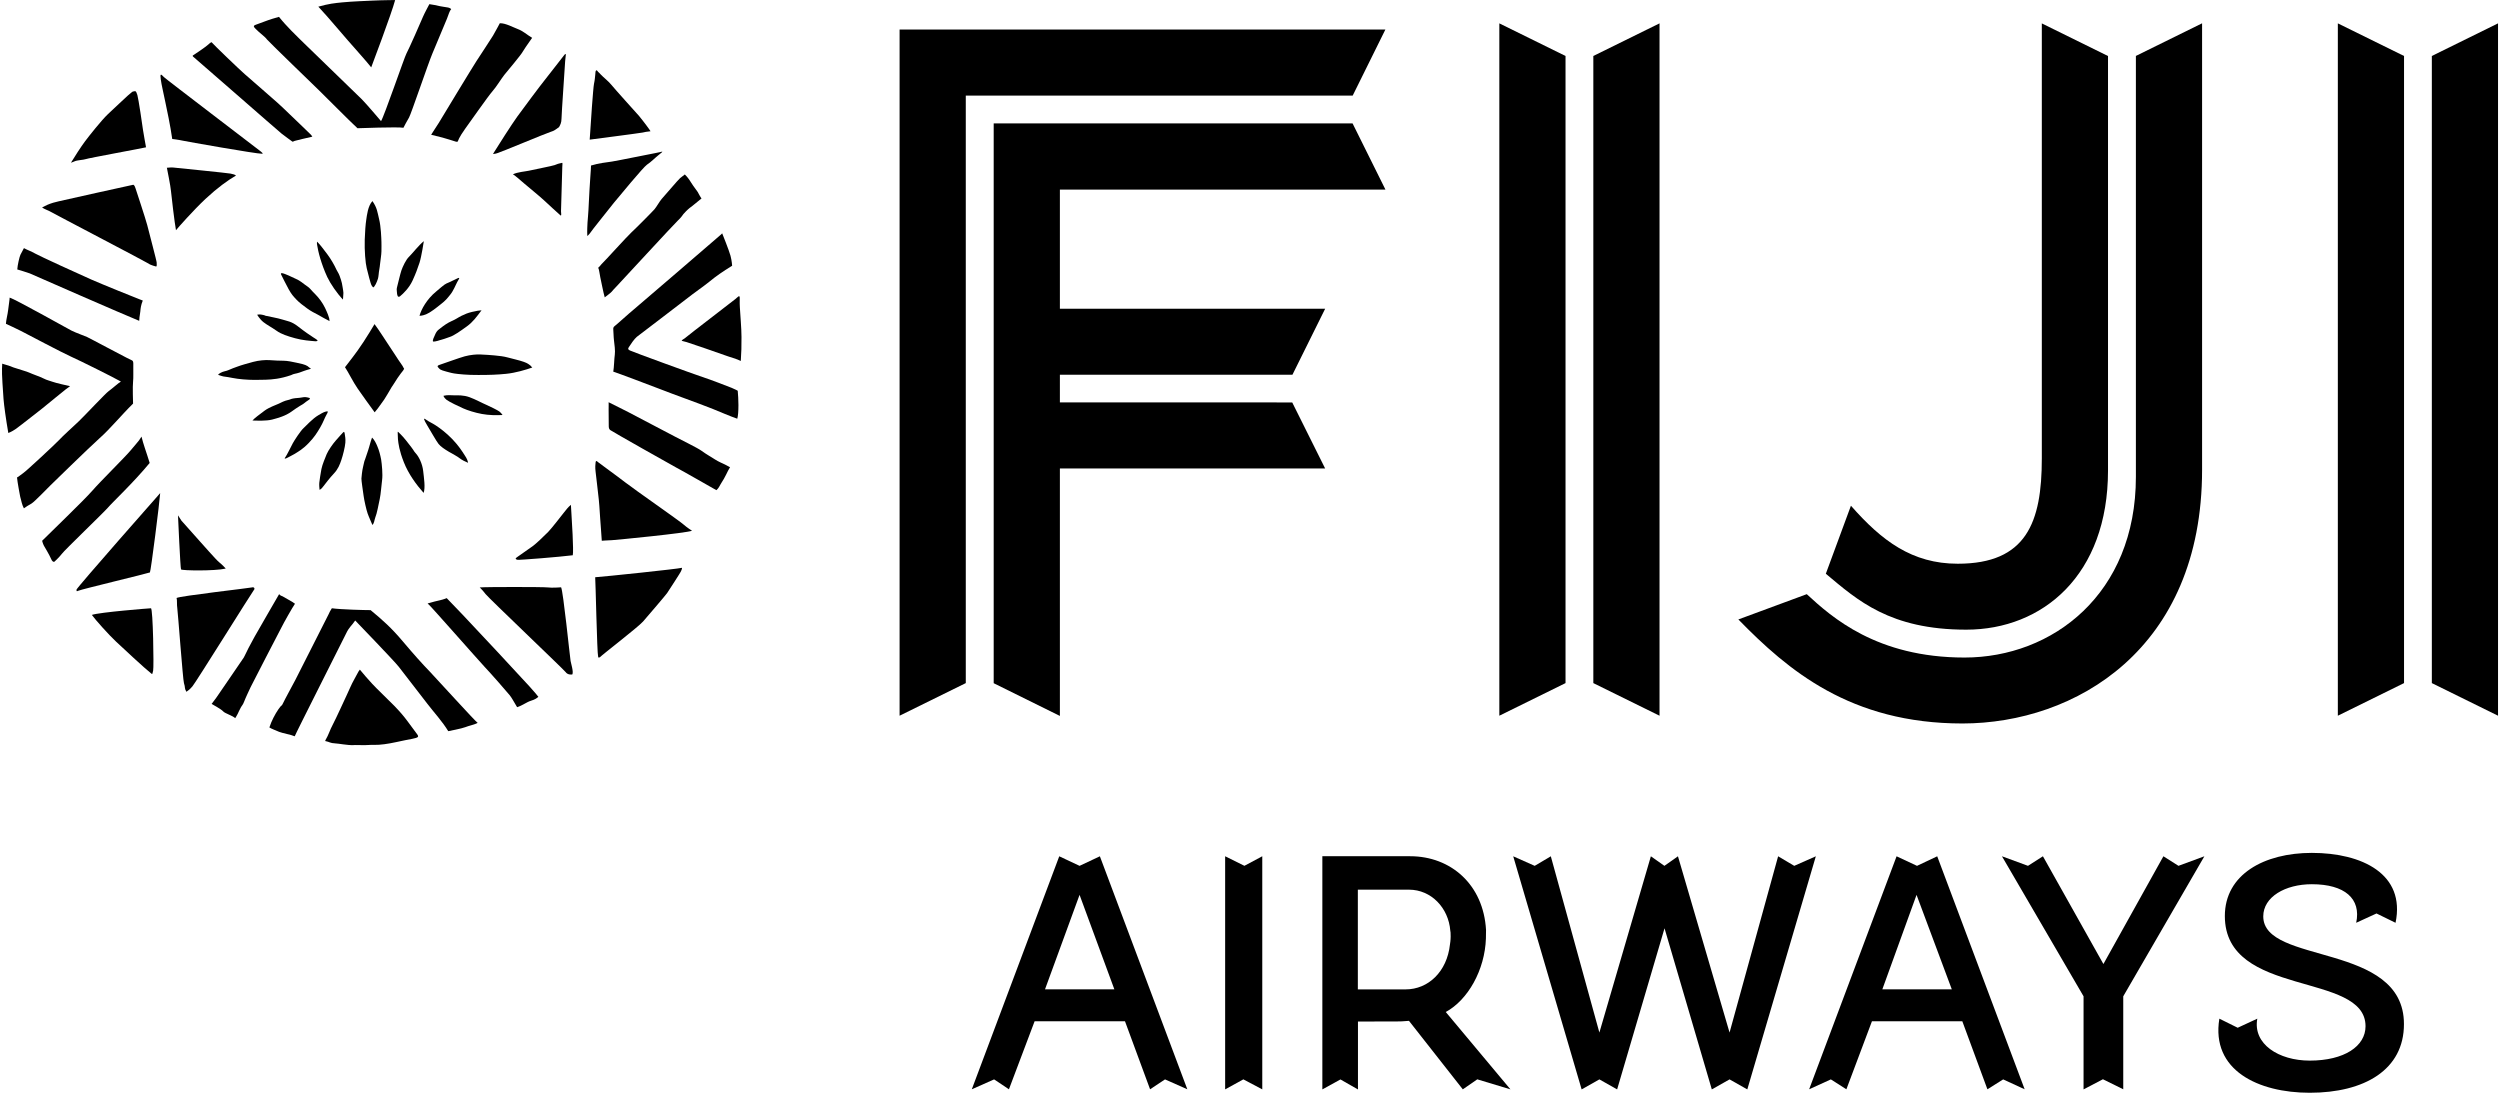
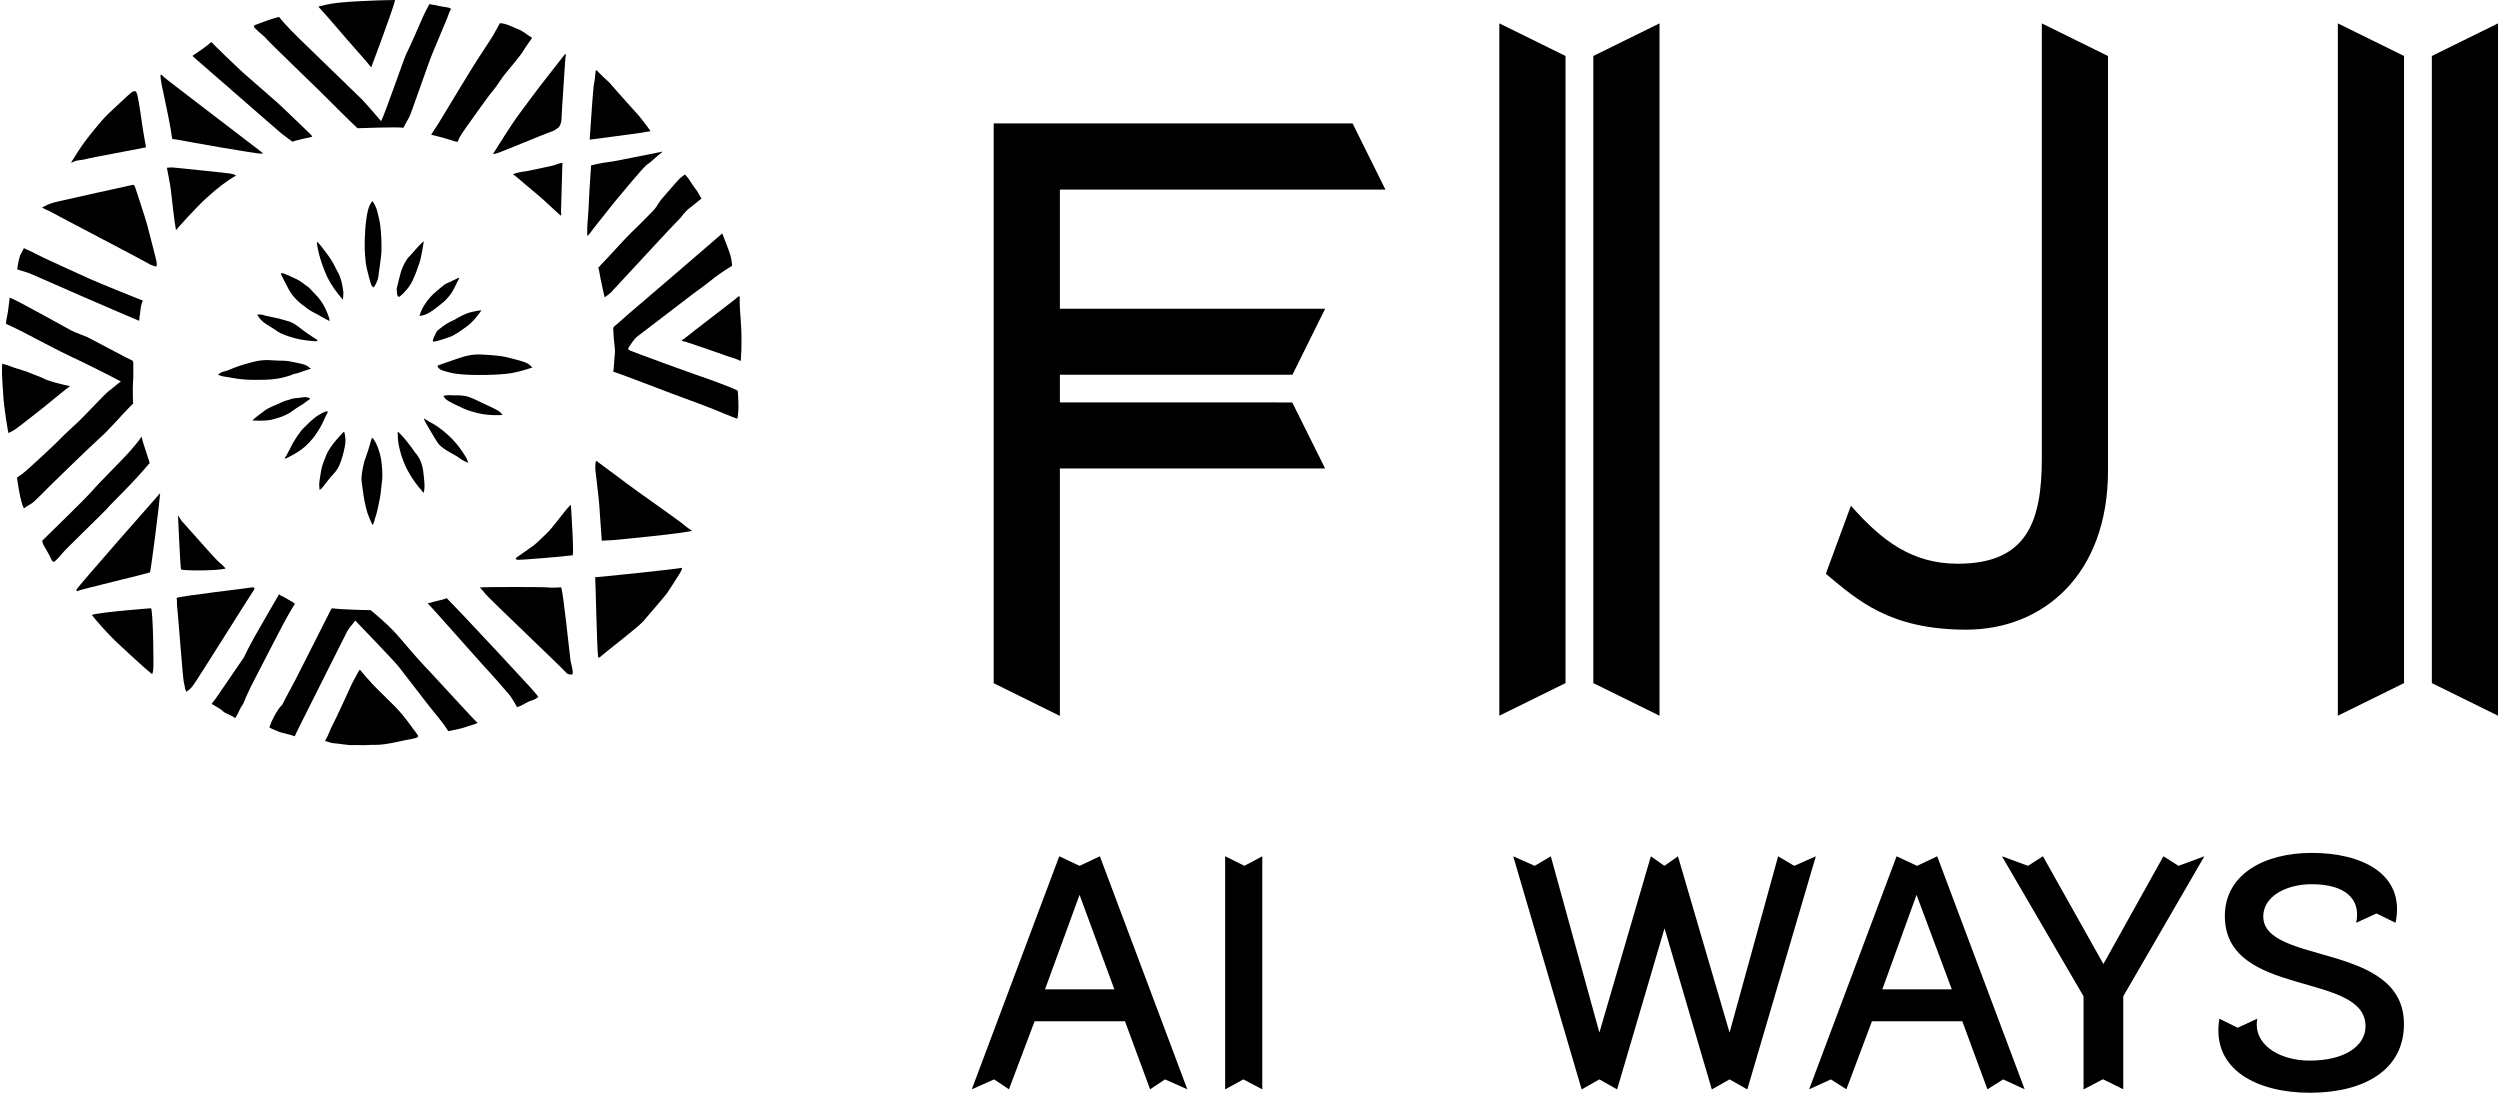
<svg xmlns="http://www.w3.org/2000/svg" xmlns:ns1="http://www.inkscape.org/namespaces/inkscape" xmlns:ns2="http://sodipodi.sourceforge.net/DTD/sodipodi-0.dtd" version="1.1" id="svg2" ns1:version="0.48.2 r9819" ns2:docname="AA.svg" x="0px" y="0px" viewBox="0 0 1000 437.7" style="enable-background:new 0 0 1000 437.7;" xml:space="preserve">
  <style type="text/css">
	.st0{fill-rule:evenodd;clip-rule:evenodd;}
</style>
  <ns2:namedview bordercolor="#666666" borderopacity="1.0" fit-margin-bottom="0.5" fit-margin-left="0.5" fit-margin-right="0.5" fit-margin-top="0.5" id="base" ns1:current-layer="g65983" ns1:cx="370.11466" ns1:cy="-240.0873" ns1:document-units="px" ns1:pageopacity="0.0" ns1:pageshadow="2" ns1:window-height="1026" ns1:window-maximized="0" ns1:window-width="1085" ns1:window-x="835" ns1:window-y="-13" ns1:zoom="0.35" pagecolor="#ffffff" showgrid="false">
	</ns2:namedview>
  <g id="g66233">
    <g id="g66239" transform="matrix(0.467,0,0,-0.466,486.295,582.701)">
      <g id="g66241" transform="translate(-384.939,-128.19)">
        <path id="path66243" ns1:connector-curvature="0" class="st0" d="M-525.2,803c-0.7-2.8-0.5-3.2-1.4-2.7     c-6.3,5-24.3,21.9-30.4,27.6c-6.2,5.8-17.8,18.8-20.7,22.9c6.5,2.3,49.5,5.7,50.6,5.7C-525.3,856.5-524.5,805.8-525.2,803" />
      </g>
    </g>
    <g id="g66245" transform="matrix(0.467,0,0,-0.466,486.295,582.701)">
      <g id="g66247" transform="translate(-372.064,-146.316)">
        <path id="path66249" ns1:connector-curvature="0" class="st0" d="M-475.9,908.7c-9.4-2.2-37.7-1.8-38.3-0.7     c-0.6,1.1-2.6,46.4-2.6,46.4c1.1-1.4,2.3-3.8,2.9-4.5c0.7-0.7,14-15.8,16-18c2-2.1,13.7-15.7,16.4-17.8     C-478.8,912-475.9,908.7-475.9,908.7" />
      </g>
    </g>
    <g id="g66251" transform="matrix(0.467,0,0,-0.466,486.295,582.701)">
      <g id="g66253" transform="translate(-342.616,-178.58)">
-         <path id="path66255" ns1:connector-curvature="0" class="st0" d="M-363.2,1096.8c-2.9-5.1-4.5-7.6-5.6-9.4     c-1-1.9-3.1-4.3-4.3-6.2c-1.2-1.9-2.6-3.5-4.7-6.1c-4.2,5.8-10.6,14.6-14.5,20.3c-3.9,5.6-8.4,14.8-10.9,18.4     c5.6,7.3,8.8,11.4,10.8,14.3c2.7,3.8,7.2,10.5,10.1,15.4c2.9,4.9,4.4,7.3,4.4,7.3c3.9-5.2,9-13.4,12.5-18.6     c3.6-5.2,7.9-12.3,9.8-14.8c0.6-0.8,1.2-1.7,1.7-2.5c0.4-0.7,0.6-1.3,1.1-2c0.3-0.3,0.3-0.3,0.1-0.7c-0.6-1.4-1.9-2.6-2.8-3.9     c-0.9-1.2-1.8-2.5-2.7-3.8c-1.4-2.1-2.7-4.3-4.1-6.4C-362.5,1097.7-362.9,1097.3-363.2,1096.8" />
-       </g>
+         </g>
    </g>
    <g id="g66257" transform="matrix(0.467,0,0,-0.466,486.295,582.701)">
      <g id="g66259" transform="translate(-373.558,-123.6)">
        <path id="path66261" ns1:connector-curvature="0" class="st0" d="M-481.7,776.3c1.1,1.7,22.1,32.2,22.8,33.4     c0.7,1.1,2.7,5.6,4,8.1c1.2,2.4,4,7.4,5.1,9.5c1.1,2.1,21.1,36.7,21.1,36.7c2.4-2.2,1.4-0.9,3.1-1.9c1.7-1,7.3-4.2,8.5-4.9     c1.1-0.7,2-1.4,2-1.4c-2.1-3-9.7-16.5-11.5-20.2c-1.9-3.6-25.4-49-26.5-51.4c-1.1-2.4-4.4-9.3-5.5-12.3c-1.1-3-2.1-3.6-2.9-5.2     c-1.2-2.1-1.9-3.9-2.7-5.5c-1.1-2.2-2.1-3.6-2.1-3.6c-2.3,2.2-8.7,4-10.3,5.8c-1.6,1.9-9.9,6.4-9.9,6.4     C-484.2,773.1-483.3,773.8-481.7,776.3" />
      </g>
    </g>
    <g id="g66263" transform="matrix(0.467,0,0,-0.466,486.295,582.701)">
      <g id="g66265" transform="translate(-379.464,-125.976)">
        <path id="path66267" ns1:connector-curvature="0" class="st0" d="M-504.3,790.1c-0.9,2.7-5.2,61.2-5.7,64.3     c-0.5,3,0,6.9-0.6,8.7c2.3,1.7,63.2,8.6,64.7,9.1c1.5,0.5,2.8-0.9,1.4-2.4c-1.3-1.5-50.1-79.9-52.5-82.5     c-2.3-2.7-3.8-3.8-5.2-4.7C-504.2,786.1-502.9,785.9-504.3,790.1" />
      </g>
    </g>
    <g id="g66269" transform="matrix(0.467,0,0,-0.466,486.295,582.701)">
      <g id="g66271" transform="translate(-385.51,-145.636)">
        <path id="path66273" ns1:connector-curvature="0" class="st0" d="M-527.4,904.7c-1.3-0.7-58.5-14.4-61.3-15.7     c-2.7-1.3-0.9,1.1-1.7,0.8c1,2.6,71.8,83,71.8,83C-519,965.9-526.6,905.5-527.4,904.7" />
      </g>
    </g>
    <g id="g66275" transform="matrix(0.467,0,0,-0.466,486.295,582.701)">
      <g id="g66277" transform="translate(-402.423,-147.552)">
        <path id="path66279" ns1:connector-curvature="0" class="st0" d="M-592.2,915.9c-1.3-0.8-2.4,1.3-2.4,1.3     c-2.7,6-5.7,10.5-6.7,12.4c-1,1.9-1.5,4.2-1.5,4.2c5.6,5.7,35.5,34.4,42.9,42.9c7.3,8.4,28.7,29.5,33,34.8     c4.3,5.3,6.5,7.5,7.1,8.5c0.6,1,2.1,3.2,2.1,3.2c0.9-3.8,1.7-6,2.8-9.6c1.2-3.9,3.5-10.3,4.2-13c-13.7-16.7-32.2-34.1-35.8-38.4     c-3.6-4.2-37.5-36.8-39.4-39.6C-587.9,919.9-592.2,915.9-592.2,915.9" />
      </g>
    </g>
    <g id="g66281" transform="matrix(0.467,0,0,-0.466,486.295,582.701)">
      <g id="g66283" transform="translate(-407.847,-157.016)">
        <path id="path66285" ns1:connector-curvature="0" class="st0" d="M-613,971.1c-1.7,3.1-2.2,6.6-2.7,8.2     c-0.6,1.6-1.2,6.3-1.8,9c-0.6,2.7-1.2,7.9-1.4,9.3c1.3,0.5,3.5,2.6,5.5,3.9c2.1,1.3,26.5,24,30.2,27.9     c3.6,3.9,11.9,11.4,17.4,16.6c5.5,5.3,22.5,23.6,25.5,25.8c3,2.1,8.8,7.4,10.4,8.1c-5.2,3.1-35.5,18.2-42.9,21.5     c-7.4,3.3-38.5,19.8-42.6,21.9c-4.1,2.1-12.1,5.8-13,6.2c0.2,3.6,1.5,8.1,1.9,11.8c0.4,3.7,1.3,9.1,1.3,10.7     c4.8-1.4,48.5-26,52.7-28.2c4.1-2.1,11.2-4.5,13.5-5.6c2.3-1,31.5-16.7,34.1-17.9c2.6-1.2,4.7-2.3,4.7-2.3c0.8-0.8,1-1,0.9-5.1     c-0.1-4.1,0.2-9.5-0.2-13.1c-0.5-3.5,0-18.8,0-18.8c-9.4-9.2-20.1-22.2-28.9-29.9c-8.7-7.8-41.8-40.2-41.8-40.2     c-2.2-2.1-13.7-14.2-16.3-15.7C-609.2,973.7-611.4,972.3-613,971.1" />
      </g>
    </g>
    <g id="g66287" transform="matrix(0.467,0,0,-0.466,486.295,582.701)">
      <g id="g66289" transform="translate(-406.894,-181.145)">
        <path id="path66291" ns1:connector-curvature="0" class="st0" d="M-609.3,1111.7c2.7-1.3,9.1-3.4,12.2-5     c3.1-1.6,5.3-1.9,7.6-2.8c2.2-0.9,13.9-3.6,15.1-3.8c0,0-1.2-0.9-3.8-2.8c-2.7-2-14.1-11.6-20-16.3c-6-4.7-19.9-15.7-23.1-17.9     s-6-3.2-6-3.2c-2.1,12.1-3.7,24-4.1,29.2c-0.4,5.1-1.6,22.7-1.3,26.2c0.3,3.6,0.1,4.1,0.1,4.1c5.1-1.4,6.4-1.9,9.9-3.3     C-618.1,1114.5-611.3,1112.7-609.3,1111.7" />
      </g>
    </g>
    <g id="g66293" transform="matrix(0.467,0,0,-0.466,486.295,582.701)">
      <g id="g66295" transform="translate(-387.42,-190.347)">
        <path id="path66297" ns1:connector-curvature="0" class="st0" d="M-534.7,1165.4c-11,4.4-93,40.3-93.7,40.7     c-0.7,0.4-10.7,3.4-10.7,3.4c0.2,3.7,1.9,11,2.7,12.6s3,5.7,3,5.7c2.8-1.6,6.3-2.7,9.7-4.7c3.4-2,39.2-18.4,48.1-22.3     c8.8-3.9,39.4-16.3,40.9-16.8c1.7-0.6,3.1-1.2,3.1-1.2c-1.6-3.9-1.9-6.8-2.1-9.3c-0.2-2.4-0.9-5.3-0.8-6.2     C-534.5,1166.3-534.7,1165.4-534.7,1165.4" />
      </g>
    </g>
    <g id="g66299" transform="matrix(0.467,0,0,-0.466,486.295,582.701)">
      <g id="g66301" transform="translate(-384.382,-199.983)">
        <path id="path66303" ns1:connector-curvature="0" class="st0" d="M-523.1,1221.6c0.8,1,0.2,2.2,0.4,3.1     c0.2,1-6.8,26.9-8.1,32.4c-1.4,5.5-9.9,31.1-10.1,31.8c-0.2,0.7-1,3-2,2.9c-2.1-0.3-60.1-13.4-63.8-14.2     c-3.7-0.8-6.3-1.7-7.4-2.1c-2.4-0.8-6.8-3.2-6.8-3.2c2.3-1.6,5.7-2.6,7.6-3.8s82.1-43.2,83.7-44.4     C-528,1222.8-523.1,1221.6-523.1,1221.6" />
      </g>
    </g>
    <g id="g66305" transform="matrix(0.467,0,0,-0.466,486.295,582.701)">
      <g id="g66307" transform="translate(-398.834,-218.714)">
        <path id="path66309" ns1:connector-curvature="0" class="st0" d="M-578.5,1330.7c-1.7-0.8-3.2-1.2-3.2-1.2     c2.8,4.7,8.8,14,12.1,18.4c3.3,4.4,14,18,19.6,23.3c5.7,5.3,14.7,13.9,17.2,16.1c2.5,2.2,3.9,3.2,3.9,3.2     c0.9,0.3,2.3,0.4,2.3,0.4c1-0.6,1-1.3,1.8-3.4c0.9-2.9,4.4-26.7,4.8-29.9c0.4-3.2,2.4-13.5,2.6-14.9c-2.5-0.7-49.1-9.2-51.9-10.2     C-570.8,1331.9-576.4,1331.7-578.5,1330.7" />
      </g>
    </g>
    <g id="g66311" transform="matrix(0.467,0,0,-0.466,486.295,582.701)">
      <g id="g66313" transform="translate(-380.883,-206.462)">
        <path id="path66315" ns1:connector-curvature="0" class="st0" d="M-509.7,1259.3c-1.1,5.5-4,30.2-4.3,33.7     c-0.2,3.5-3.5,19.9-3.5,19.9c2,0,2.6,0.4,5.4,0.2c2.8-0.3,47.6-4.8,49-5.2c1.4-0.4,3.9-0.7,4.8-1.7c-7.1-4.1-15.9-10.5-26.2-20.1     C-494.8,1276.4-508.1,1261.3-509.7,1259.3" />
      </g>
    </g>
    <g id="g66317" transform="matrix(0.467,0,0,-0.466,486.295,582.701)">
      <g id="g66319" transform="translate(-365.597,-220.049)">
        <path id="path66321" ns1:connector-curvature="0" class="st0" d="M-451.2,1338.5c-5-0.1-65.2,10.6-68.3,11.3     c-3,0.7-8.7,1.4-8.7,1.4c-1.4,10.3-4.8,26.6-6,32.1c-1.1,5.6-3.3,14.8-3.8,19c-0.6,4.7-0.3,5.3,2.7,2     c1.6-1.7,79.3-60.9,81.6-62.8C-451.2,1339.6-450,1338.5-451.2,1338.5" />
      </g>
    </g>
    <g id="g66323" transform="matrix(0.467,0,0,-0.466,486.295,582.701)">
      <g id="g66325" transform="translate(-356.712,-223.082)">
        <path id="path66327" ns1:connector-curvature="0" class="st0" d="M-417.1,1356.2c-4.5-1-13.3-3.1-15-3.6     c-1.6-0.5-1.6-1.1-2.4-0.4c-0.4,0.3-6.1,4.4-9,6.7c-2.9,2.3-73.5,64.3-75,65.4c-1.5,1.1-1.3,1.5-0.3,2c1,0.6,10.5,7,12.6,9     c2.1,2,2.8,2,2.8,2c1.4-1.8,23.8-23.4,28.4-27.4c7.8-6.7,22.8-20,28.2-24.7c5.4-4.8,15.7-15.1,18.9-18c3.2-3,9.1-8.8,9.5-9.2     C-417.8,1357.5-417.1,1356.2-417.1,1356.2" />
      </g>
    </g>
    <g id="g66329" transform="matrix(0.467,0,0,-0.466,486.295,582.701)">
      <g id="g66331" transform="translate(-366.755,-242.242)">
        <path id="path66333" ns1:connector-curvature="0" class="st0" d="M-455.6,1467.9c-1.4,1.5-2.7,2.6,0.3,3.6     c3,1,9.6,3.7,13.9,5c4.3,1.2,5.8,1.7,5.8,1.7c6.5-8.2,14.4-15.7,21.3-22.5c6.8-6.8,45.5-44,49.6-48.2     c4.1-4.1,16.5-18.8,16.5-18.8c2.6,3.8,20.1,55.1,21.8,58.1c1.7,2.9,13.2,29.1,14.1,31.4c0.9,2.3,5.5,10.9,5.5,10.9     c2.8-0.6,5.2-0.7,7.1-1.3c2.1-0.6,7.5-1.3,9-1.6c1.5-0.3,2.6-1.3,2.6-1.3c-1.6-2-2.1-4.4-3.6-8.2c-1.5-3.8-9-21.5-12.6-30.2     c-3.6-8.6-18.2-51.8-19.9-54.7c-1.6-2.9-4.1-7.1-4.8-8.8c-4.5,0.9-39.4-0.4-39.4-0.4c-0.5,0.4-1.7,1.9-3.2,3.1     c-1.5,1.2-26.6,26.4-30.2,29.9c-3.6,3.5-42,40.7-44.1,43.2C-447.4,1461.1-452.5,1464.6-455.6,1467.9" />
      </g>
    </g>
    <g id="g66335" transform="matrix(0.467,0,0,-0.466,486.295,582.701)">
      <g id="g66337" transform="translate(-346.261,-235.394)">
        <path id="path66339" ns1:connector-curvature="0" class="st0" d="M-377.1,1428c-3.9,5-12.4,14.4-19.8,22.9     c-7.4,8.4-15.9,18.7-18,20.9c-2.1,2.2-7.5,8.3-7.5,8.3c9.3,2.6,13.7,3,20.6,3.7c9.4,0.9,20.2,1.2,25.6,1.5     c5.3,0.3,9.7,0.3,13.1,0.4c3.4,0,6.5,0.1,6.5,0.1C-359.5,1474.6-377.1,1428-377.1,1428" />
      </g>
    </g>
    <g id="g66341" transform="matrix(0.467,0,0,-0.466,486.295,582.701)">
      <g id="g66343" transform="translate(-335.628,-223.429)">
        <path id="path66345" ns1:connector-curvature="0" class="st0" d="M-336.4,1358.2c1.9,3.2,4.9,7.4,6.5,10.1     c1.6,2.7,29.8,49.4,32.3,53.1c2.4,3.7,12.4,18.9,14.2,21.9c1.8,3,5.8,10.6,5.8,10.6c4.7,0.3,11.9-3.7,15.7-5.1     c3.8-1.4,7.7-4.7,9.2-5.6c1.5-0.9,2.8-1.8,2.8-1.8c-5.1-7.3-6.9-9.9-7.8-11.5c-1.8-3.4-13-16.5-16.1-20.4c-3-3.9-6.6-10-10.1-14     c-3.5-3.9-20.6-28.4-23.4-32.2c-2.7-3.8-4.4-6.7-5.1-8.1c-1.3-2.7-0.9-3.5-2.9-2.9c-2.3,0.7-8.4,2.7-11.5,3.5     C-329.7,1356.6-336.4,1358.2-336.4,1358.2" />
      </g>
    </g>
    <g id="g66347" transform="matrix(0.467,0,0,-0.466,486.295,582.701)">
      <g id="g66349" transform="translate(-324.654,-220.001)">
        <path id="path66351" ns1:connector-curvature="0" class="st0" d="M-294.4,1338.3c4.3,7,16.1,25.5,20.7,31.9     c4.6,6.4,20.1,27.2,23.6,31.5c3.5,4.3,15,19.4,16.9,21.7c2,2.2,0.9-1,0.6-5.6c-0.2-4.3-3.1-45.2-3.1-49c0-3.8-1.2-5.8-2.1-7.4     c-2.6-2-4.2-3.3-7.6-4.3c-3.4-1-42.7-17.5-45.2-18.1C-292.8,1338.2-294.4,1338.3-294.4,1338.3" />
      </g>
    </g>
    <g id="g66353" transform="matrix(0.467,0,0,-0.466,486.295,582.701)">
      <g id="g66355" transform="translate(-312.696,-209.098)">
        <path id="path66357" ns1:connector-curvature="0" class="st0" d="M-248.6,1274.7c-3.4,2.9-9.6,8.8-14.3,13.1     c-4.7,4.3-13.1,11.1-16.7,14.2c-3.6,3.1-8.7,7.6-9.7,7.9c4.1,2,10.5,2.4,13.7,3.1c3.3,0.8,20.3,4.1,22,4.8     c2.2,0.9,3.9,1.5,4.9,1.6c2.3,0.4,1.9,1.2,1.7-3c-0.2-4.2-1.1-36.5-1.1-38.2C-248,1276.6-247.5,1273.8-248.6,1274.7" />
      </g>
    </g>
    <g id="g66359" transform="matrix(0.467,0,0,-0.466,486.295,582.701)">
      <g id="g66361" transform="translate(-307.495,-205.852)">
        <path id="path66363" ns1:connector-curvature="0" class="st0" d="M-228.7,1255.8c-1.6-2-2.2-2.4-2.1-1.6     c-0.2,4.2,0.1,8.8,0.2,11c0.1,2.2,0.8,8.7,0.8,10.7c0,2,0.8,13.5,0.9,17.4c0.1,3.9,1.4,19.2,1.3,20.9c6.8,2.1,13.3,2.7,17.9,3.4     c4.6,0.7,33.9,6.7,36.8,7.2c2.9,0.5,4.9,1.1,6,1.3c1.1,0.2-0.3-0.9-2.7-2.8c-2.4-1.8-6.8-6.3-10.1-8.4     c-3.2-2.2-23.6-27-28.4-32.8C-212.7,1276.2-227.4,1258-228.7,1255.8" />
      </g>
    </g>
    <g id="g66365" transform="matrix(0.467,0,0,-0.466,486.295,582.701)">
      <g id="g66367" transform="translate(-304.848,-194.521)">
        <path id="path66369" ns1:connector-curvature="0" class="st0" d="M-218.5,1189.7c-1.2,4.1-3.2,14.6-3.8,17.2     c-0.6,2.6-1,7.1-1.8,8.2c2.1,1.9,2.3,2.7,3.9,4.2c1.6,1.4,20.9,22.8,24.4,26c3.5,3.2,18.1,17.9,19.9,20c1.8,2.1,4.3,6.7,6.2,8.9     c2,2.1,14.1,16.5,15.8,17.9c1.8,1.4,4,3.1,4,3.1c2.1-2.1,3.3-3.6,5.6-7.3c2.3-3.7,4.6-6.3,5.4-7.7c0.8-1.4,2.6-4.9,3.3-5.6     c-10.6-8.7-8.3-6.8-10.1-8.1c-1.8-1.4-5.1-4.8-5.4-5.3c-0.6-0.9-2.3-3.3-4.7-5.5c-2.4-2.1-51-55-52.6-56.6     c-1.7-1.6-3.1-3.4-4.1-4.5C-213.5,1193.4-216.9,1191-218.5,1189.7" />
      </g>
    </g>
    <g id="g66371" transform="matrix(0.467,0,0,-0.466,486.295,582.701)">
      <g id="g66373" transform="translate(-296.731,-224.035)">
        <path id="path66375" ns1:connector-curvature="0" class="st0" d="M-187.4,1361.8c-3.9-0.5-4.3-0.5-6.7-1.1     c-1.6-0.4-45.4-6.1-45.4-6.1s0.4,6,0.6,8.7c0.1,2.7,2.4,36.4,3.1,39.3c0.8,3.7,0.7,4.9,1.1,8c0.2,1.6,0,2.7,0.7,3.4     c0.6,0.5,1.2-0.6,1.8-1.3c0.9-1,0.6-0.3,2.3-2.3c1.8-2,6.9-6,9.1-8.9c2.3-2.9,21.1-23.8,23.6-26.6c2.4-2.8,4.4-5.7,6.3-8.1     C-188.9,1364.3-187.4,1361.8-187.4,1361.8" />
      </g>
    </g>
    <g id="g66377" transform="matrix(0.467,0,0,-0.466,486.295,582.701)">
      <g id="g66379" transform="translate(-300.423,-185.882)">
        <path id="path66381" ns1:connector-curvature="0" class="st0" d="M-201.6,1139.3c-1.2-1.8-2.1-2.6,0.2-3.8     c2.3-1.2,55.7-20.7,62.2-22.8c6.6-2.1,22.2-8.2,25-9.3c2.8-1.1,5.2-2.5,5.2-2.5c0.3-4,0.6-7.2,0.6-12.3c0-5.1-0.3-9.5-1-11.7     c-5.6,1.9-15.8,6.3-20.5,8.2c-4.8,2-18.3,7-24.3,9.2c-6.1,2.2-16.9,6.3-22.3,8.4c-5.4,2.1-36.5,13.9-39.1,14.6     c0.7,4,0.8,11.3,1.3,14.5c0.5,3.2-0.3,9.2-0.7,12.3c-0.4,3.1-0.4,7.9-0.6,9.3c-0.3,2.2,0.7,2.6,2.5,4.1     c1.8,1.4,10.1,9.1,15.2,13.3c5.1,4.2,68.7,59.1,70.4,60.6c1.8,1.4,5.2,4.6,5.2,4.6s5.9-14.7,7.1-19.2c1.2-4.5,1.4-8.6,1.4-8.6     c-8.4-5.2-13.7-8.9-19.4-13.6c-5.7-4.6-12.4-9.1-15.1-11.3c-2.7-2.2-45.3-34.7-47.1-36.1C-197.8,1145.2-200.5,1141-201.6,1139.3" />
      </g>
    </g>
    <g id="g66383" transform="matrix(0.467,0,0,-0.466,486.295,582.701)">
      <g id="g66385" transform="translate(-280.705,-183.215)">
        <path id="path66387" ns1:connector-curvature="0" class="st0" d="M-126.1,1123.8c-3.1,1.7-9.7,3.4-13.6,4.9     c-3.9,1.5-30.2,10.5-32.8,11.3c-2.2,0.7-3.4,0.7-4.1,1.2c-0.7,0.4,2.6,1.8,3.8,3.1c1.2,1.2,40.2,31.1,42.1,32.7     c1.9,1.5,3.7,4,3.7,0.9c-0.1-3,0-7,0.1-8.1c0.3-5.8,1.4-18.2,1.4-25.4c0-3.7,0-7.9-0.1-10.6     C-125.7,1131-125.9,1126.1-126.1,1123.8" />
      </g>
    </g>
    <g id="g66389" transform="matrix(0.467,0,0,-0.466,486.295,582.701)">
      <g id="g66391" transform="translate(-282.612,-164.324)">
-         <path id="path66393" ns1:connector-curvature="0" class="st0" d="M-133.4,1013.7c-1-1.7-2.4-4.1-3.4-6.4     c-1-2.2-2.7-5-3.8-6.7c-1.6-2.4-2.3-4.8-4.5-6.6c-1.5,0.8-30.2,17.3-34,19.2c-3.8,2-55.7,31.4-56.9,32.4c-1.3,1-1.3,2.3-1.3,4.5     c-0.1,2.2-0.1,10.2-0.1,12.8c0.1,2.5,0,6.6,0,6.6c5.6-2.9,12.8-6.3,16.7-8.4c3.9-2.1,34.5-18.1,40.1-21.1     c5.5-3,19.1-9.5,22.8-12.2c3.6-2.7,8.3-5.3,11.5-7.4c3.2-2.1,6.9-3.5,8.6-4.4C-135.9,1015-133.4,1013.7-133.4,1013.7" />
-       </g>
+         </g>
    </g>
    <g id="g66395" transform="matrix(0.467,0,0,-0.466,486.295,582.701)">
      <g id="g66397" transform="translate(-289.372,-153.037)">
        <path id="path66399" ns1:connector-curvature="0" class="st0" d="M-159.2,947.9c-4.6-2-64.9-7.9-68.6-8.1     c-3.7-0.1-8.7-0.5-8.7-0.5c-0.3,6.2-1.1,14-1.4,19.5c-0.3,5.5-1,15.5-1.6,19.7c-0.6,4.3-1.7,16.1-2.3,20c-0.5,3.9-0.2,6.3,0,8.1     c0.2,1.8,1,1.2,2.2,0.1c1-0.9,15.9-11.6,23.2-17.3c7.3-5.7,47.4-33.7,50.1-36.3C-163.4,950.5-159.2,947.9-159.2,947.9" />
      </g>
    </g>
    <g id="g66401" transform="matrix(0.467,0,0,-0.466,486.295,582.701)">
      <g id="g66403" transform="translate(-310.518,-148.685)">
        <path id="path66405" ns1:connector-curvature="0" class="st0" d="M-240.2,922.5c-10.8-1.4-45.7-4.2-47.3-3.9     c-1.6,0.3-2.2,1-0.8,2c1.4,0.9,11.3,7.9,13.9,9.8c2.6,1.9,9.2,8.1,13.1,12.1c3.8,4,11.2,13.8,13.4,16.5c2.2,2.7,3.3,4.4,6.1,6.8     c0.1-2.4,0.3-5.6,0.5-8.4C-241.1,954.6-239.3,926-240.2,922.5" />
      </g>
    </g>
    <g id="g66407" transform="matrix(0.467,0,0,-0.466,486.295,582.701)">
      <g id="g66409" transform="translate(-305.715,-130.556)">
        <path id="path66411" ns1:connector-curvature="0" class="st0" d="M-221.8,816.8l-1.2-0.3l-0.3,1c-0.9,2.6-2.2,66-2.5,68     c8.5,0.6,70.7,7.1,74.3,8.1c0.2-1.4-0.4-1.4-0.6-2.5c-0.2-1.1-11.5-18.2-12.1-19.2c-0.6-1-16.2-19.4-20.6-24.4     C-189.1,842.6-219.8,819-221.8,816.8" />
      </g>
    </g>
    <g id="g66413" transform="matrix(0.467,0,0,-0.466,486.295,582.701)">
      <g id="g66415" transform="translate(-310.898,-129.9)">
        <path id="path66417" ns1:connector-curvature="0" class="st0" d="M-241.7,813c0.4-2.4,2.7-9.3,1.5-11.6     c-1.1-0.2-4.1-0.3-5.7,2c-1.6,2.2-66.1,63.7-68.6,67c-2.5,3.3-5,5.7-5,5.7c5.1,0.5,54.7,0.5,58.3,0c3.5-0.5,11.4,0.1,11.4,0.1     C-247.9,872.1-242.5,818.1-241.7,813" />
      </g>
    </g>
    <g id="g66419" transform="matrix(0.467,0,0,-0.466,486.295,582.701)">
      <g id="g66421" transform="translate(-320.391,-121.691)">
        <path id="path66423" ns1:connector-curvature="0" class="st0" d="M-278,765.1c-3.2,5.3-4.3,7.6-6.3,10.2     c-2,2.5-16.2,18.8-21.8,24.7c-5.6,6-46.2,52.3-47.7,53.3c-1.5,1-0.6,0.9,1.2,1.4c1.8,0.6,5.5,1.5,8.6,2.2     c3.1,0.7,5.7,1.8,5.7,1.8c5.1-5.4,7.2-7.6,13.7-14.3c6.5-6.7,52.3-56,57.1-61.4c4.8-5.4,6.7-7.6,7.7-9c-1.1-1-2.7-2.3-6.4-3.4     C-269.8,769.5-273.5,766.5-278,765.1" />
      </g>
    </g>
    <g id="g66425" transform="matrix(0.467,0,0,-0.466,486.295,582.701)">
      <g id="g66427" transform="translate(-327.384,-118.883)">
        <path id="path66429" ns1:connector-curvature="0" class="st0" d="M-304.8,748.8c-2.1-1.3-8.1-2.6-10.7-3.7     c-2.6-1.1-14.5-3.4-14.5-3.4c-5,8.3-12.3,16.2-17.8,23.4c-5.5,7.2-21.1,27.3-24.6,31.9c-3.5,4.6-37.3,39.7-37.3,39.7     c-3-4.6-5.1-5.4-7.9-11.4c-2.9-6-43.5-86.4-43.9-88c-3.1,1.4-10.3,2.6-13.3,3.8c-3,1.3-6.8,2.7-8.4,3.8     c1.8,5.6,4.8,11.3,7.8,15.7c3,4.4,2.5,2,3.9,5.1c1.4,3.1,8.5,16,10.5,19.9c2,3.8,27.6,54.5,28.4,56.2c0.8,1.7,1.6,3.5,2.9,5.4     c7.9-1.1,28.3-1.6,33.2-1.6c10.5-8.7,17.8-15.2,27.4-26.6c9.6-11.4,16.3-18.9,23.6-26.5C-338.3,784.9-307.3,750.6-304.8,748.8" />
      </g>
    </g>
    <g id="g66431" transform="matrix(0.467,0,0,-0.466,486.295,582.701)">
      <g id="g66433" transform="translate(-352.681,-115.253)">
        <path id="path66435" ns1:connector-curvature="0" class="st0" d="M-401.7,727.6c-3.8,0.1-5.6,1.5-7.2,1.7l-1.2,0.3l0.2,0.7     c2.9,4.9,3.6,8.4,6.5,13.8c2.9,5.5,10.1,21.5,11.6,24.6c1.5,3.1,4.5,10.3,6.3,13.3c1.8,3,4,7.9,5.1,8.9c3.2-4,6.9-8.1,10.6-12.2     c3.7-4.1,14-13.8,19-19c5-5.2,7.7-8.4,11-12.8c3.3-4.4,6.9-9.3,8.5-11.5c1.6-2.3,1-2.8-4.2-3.9c-5.6-1.1-6.4-1.2-13.7-2.8     c-7.3-1.6-13.8-2.5-18.8-2.4c-5,0.1-5.2-0.3-10.6-0.2c-6.3,0.2-7.4,0-7.4,0C-391,725.9-398.7,727.5-401.7,727.6" />
      </g>
    </g>
    <g id="g66437" transform="matrix(0.467,0,0,-0.466,486.295,582.701)">
      <g id="g66439" transform="translate(-346.05,-154.07)">
        <path id="path66441" ns1:connector-curvature="0" class="st0" d="M-376.3,953.9c-0.7,1.8-3,6.7-4.1,9.9     c-1.1,3.1-2.9,11.2-3.4,14.9c-0.5,3.7-2,13.5-1.9,15c0.1,1.5,0.6,6.9,1.4,10c0.8,3.1,0.9,4.7,1.7,6.4c0.5,1.1,1.9,5.9,2.7,8     c0.8,2.1,1,3.8,1.7,5.8c0.6,1.7,0.8,3,1.6,5c2.1-2,3.5-4.9,4.7-7.9c1.3-3,2.4-7.2,3.1-11c0.6-3.9,1.5-12.6,0.8-17.7     c-0.7-5.2-1-11.3-2-16.1c-1-4.8-2.5-12.8-3.7-15.5C-374.7,957.9-374.7,955.4-376.3,953.9" />
      </g>
    </g>
    <g id="g66443" transform="matrix(0.467,0,0,-0.466,486.295,582.701)">
      <g id="g66445" transform="translate(-355.415,-160.315)">
        <path id="path66447" ns1:connector-curvature="0" class="st0" d="M-412.2,990.3c-0.2,1.8-0.4,4.5-0.2,6.2     c0.2,1.7,1,7.6,1.8,11.6c0.8,4,3.2,9.5,4.5,12.8c1.4,3.3,5.3,8.9,7.8,11.7c2.5,2.8,5.6,6.4,6.2,6.9c1,1.1,1.3,0.5,1.6-2     c0.1-1.3,0.7-3,0.4-6.8c-0.3-3.8-2.1-10.9-3.4-14.7c-1.3-3.9-2.8-7.9-6.4-11.7c-3.6-3.8-7.5-9-8.8-10.7     C-409.9,992-410.9,990.8-412.2,990.3" />
      </g>
    </g>
    <g id="g66449" transform="matrix(0.467,0,0,-0.466,486.295,582.701)">
      <g id="g66451" transform="translate(-360.952,-166.093)">
        <path id="path66453" ns1:connector-curvature="0" class="st0" d="M-433.4,1024c-2.3-1.3-4-1.7-2.6,0c1.3,1.7,5,9.4,6.4,12     c1.4,2.6,6.8,10.9,9.2,13c2.3,2.2,7.8,8.2,12.7,11.1c4.9,2.9,5.3,2.9,7.2,3.3c1.3,0.2,1.2-0.4-0.4-3.2c-1.6-2.8-2.3-5.5-5.1-10.4     c-2.9-4.9-4.9-8.3-10.1-13.7c-5.2-5.4-9.1-7.4-12.1-9.3C-431.4,1024.9-432,1024.9-433.4,1024" />
      </g>
    </g>
    <g id="g66455" transform="matrix(0.467,0,0,-0.466,486.295,582.701)">
      <g id="g66457" transform="translate(-360.374,-174.224)">
        <path id="path66459" ns1:connector-curvature="0" class="st0" d="M-431.2,1071.4c2.3,1.7,4.7,3.3,7.1,4.8     c0.9,0.6,1.8,1.1,2.7,1.6c1,0.6,1.6,1.3,2.6,2c0.5,0.3,0.9,0.6,1.3,0.9c0.5,0.4,1.3,0.8,1.7,1.2c0.6,0.7,0.3,1.1-0.5,1.3     c-2.4,0.6-3.4,0.8-5.4,0.4c-3.7-0.7-5.6-0.5-8.1-1c-2.2-0.4-2.4-0.9-4.8-1.4c-2.5-0.5-5.7-2.1-7.7-3.1c-2.1-1-8.1-3-12.1-6     c-4-3-8.9-6.6-10.3-8.4c4.1-0.1,11.5-0.5,16.8,0.8C-442.7,1065.9-436.6,1067.5-431.2,1071.4" />
      </g>
    </g>
    <g id="g66461" transform="matrix(0.467,0,0,-0.466,486.295,582.701)">
      <g id="g66463" transform="translate(-356.93,-181.817)">
        <path id="path66465" ns1:connector-curvature="0" class="st0" d="M-418,1115.7c-5.2-1.4-6.9-2.2-10-3.3     c-3.2-1.1-4.3-0.7-7.2-2.2c-9-3.1-15.8-3.7-21.6-3.9c-5.8-0.2-12.7-0.3-19.4,0.3c-6.7,0.5-12.7,2.1-15.4,2.3     c-1.9,0.1-4.7,1.2-5.4,1.4c-0.7,0.1-0.9,0.5,1.5,1.9c2.5,1.4,4.6,1.4,6.4,2.2c3.2,1.5,5.6,2.2,7.9,3.1c3.4,1.3,8.8,2.8,13.6,4.1     c4.8,1.3,10.5,1.8,14.3,1.5c3.9-0.3,8.5-0.5,11.8-0.5c3.3,0,7.9-1,11.1-1.7c3-0.6,7.6-1.6,9.4-2.9     C-419.2,1116.5-419.5,1116.8-418,1115.7" />
      </g>
    </g>
    <g id="g66467" transform="matrix(0.467,0,0,-0.466,486.295,582.701)">
      <g id="g66469" transform="translate(-345.509,-196.778)">
        <path id="path66471" ns1:connector-curvature="0" class="st0" d="M-374.2,1202.9c-1.7-2.7-1.7-3.2-3.3-0.7     c-1,1.6-3.1,10.5-4.2,14.8c-1.1,4.3-2,15.3-1.7,24.5c0.2,6.6,0.7,13.2,1.3,17.1c0.6,3.9,1.4,11.9,5.3,16c4-5.8,4.2-9.2,5.7-15.5     c1.6-6.3,1.9-16.5,2-19.6c0.1-2.6,0-3.9,0-8c0-2.6-0.9-8.2-1.2-11c-0.2-2.8-1-6.1-1.2-9c-0.3-3.1-0.8-4.4-1.4-5.8     C-373.6,1203.9-374.2,1202.9-374.2,1202.9" />
      </g>
    </g>
    <g id="g66473" transform="matrix(0.467,0,0,-0.466,486.295,582.701)">
      <g id="g66475" transform="translate(-341.191,-194.674)">
        <path id="path66477" ns1:connector-curvature="0" class="st0" d="M-357.7,1190.6c3.2,2.6,8.1,7.5,10.9,13.6     c2.8,6.1,4.4,10.5,6,15.4c1.7,5.2,3.7,18.5,3.7,18.5c-4.3-3.4-10-10.8-12.6-13.3c-2.7-2.5-5.5-8.6-6.6-11.8     c-1.1-3.3-2.7-10.4-3.5-13.4c-0.8-3-0.5-3-0.4-4.8c0-1.1,0.3-3.1,0.7-3.7C-359.3,1190.4-358.9,1190.2-357.7,1190.6" />
      </g>
    </g>
    <g id="g66479" transform="matrix(0.467,0,0,-0.466,486.295,582.701)">
      <g id="g66481" transform="translate(-337.702,-191.244)">
        <path id="path66483" ns1:connector-curvature="0" class="st0" d="M-344.3,1170.6c1.5,5.6,6.3,14.3,14.2,20.8     c7.8,6.6,7.1,6.2,11.3,8c4.2,1.8,4.3,2.2,7.1,3.4c2.8,1.2,0.8-1.1-0.4-3.4c-1.2-2.3-3.3-7.6-5.9-10.7c-2.6-3.2-3.8-4.9-8.1-8.2     c-4.2-3.4-9.1-7.2-12.5-8.6C-342,1170.5-344.3,1170.6-344.3,1170.6" />
      </g>
    </g>
    <g id="g66485" transform="matrix(0.467,0,0,-0.466,486.295,582.701)">
      <g id="g66487" transform="translate(-334.054,-186.914)">
        <path id="path66489" ns1:connector-curvature="0" class="st0" d="M-330.4,1145.4c-1.3-0.4-2.6-0.9-4-1.1     c-1-0.1-2.3-0.6-2.1,0.8c0.1,0.9,0.5,1.9,0.9,2.7c0.7,1.4,1.3,3.3,2.2,4.6c0.9,1.4,2.2,2.3,3.5,3.3c2.9,2.3,6,4.5,9.4,6     c4,1.7,5.5,3.1,8.6,4.6c3.1,1.5,5.2,2.4,8.9,3.3c3.6,0.9,6.5,1.3,8.2,1.4c-4.4-5.8-7.2-9.9-12.7-13.9c-5.5-4-11.1-7.9-14.3-8.9     C-325,1147-328.3,1145.9-330.4,1145.4" />
      </g>
    </g>
    <g id="g66491" transform="matrix(0.467,0,0,-0.466,486.295,582.701)">
      <g id="g66493" transform="translate(-317.703,-182.04)">
        <path id="path66495" ns1:connector-curvature="0" class="st0" d="M-267.7,1117c-5.7-2-14.4-4.6-22.3-5.4     c-7.9-0.8-14.4-1-23.9-1c-9.5-0.1-17.6,0.8-20.7,1.3c-3.1,0.5-5.3,1.3-6.7,1.6c-1.4,0.3-5.1,1.4-5.9,2.4c-0.8,1-3.2,2.4,0.1,3.4     c3.2,1,16.7,6,21.5,7.3c4.8,1.3,10.3,1.8,13.4,1.6c5.6-0.3,7.9-0.4,12.1-0.8c4.1-0.4,7.9-0.8,11.5-1.8c3.6-1,9.9-2.4,13.5-3.7     c3.5-1.2,4.8-2.4,5.7-3.1C-268.6,1118-267.7,1117-267.7,1117" />
      </g>
    </g>
    <g id="g66497" transform="matrix(0.467,0,0,-0.466,486.295,582.701)">
      <g id="g66499" transform="translate(-322.971,-173.603)">
        <path id="path66501" ns1:connector-curvature="0" class="st0" d="M-287.9,1067.8c-5.4-0.3-11.7-0.2-17.7,0.9     c-6,1.1-12.2,3.1-16,4.8c-3.8,1.7-11.8,5.5-14.2,7.3c-2.4,1.9-2.7,3.5-2.7,3.5c3.3,0.8,6.1,0.5,9.1,0.4c2.9,0,8,0.3,13.2-1.6     c5.2-1.9,10.7-5,14.5-6.6c3.7-1.7,9.3-4.4,11.1-5.7C-288.9,1069.4-287.9,1067.8-287.9,1067.8" />
      </g>
    </g>
    <g id="g66503" transform="matrix(0.467,0,0,-0.466,486.295,582.701)">
      <g id="g66505" transform="translate(-329.083,-165.124)">
        <path id="path66507" ns1:connector-curvature="0" class="st0" d="M-311.3,1018.3c-1.9,0.7-5.5,2.5-7.2,3.9     c-1.8,1.5-5.7,3.5-9.3,5.6c-3.5,2.1-7,4.4-8.8,6.7c-1.8,2.2-6.6,10.8-9.7,15.9c-3.1,5.2-3.6,6.9-1.1,5c2.6-1.9,5.2-2.9,8.4-5     c3.2-2.1,9-6.3,14.4-12c5.4-5.7,8-9.9,10.5-13.8C-312.2,1021.8-311.7,1020.2-311.3,1018.3" />
      </g>
    </g>
    <g id="g66509" transform="matrix(0.467,0,0,-0.466,486.295,582.701)">
      <g id="g66511" transform="translate(-336.965,-159.759)">
        <path id="path66513" ns1:connector-curvature="0" class="st0" d="M-341.5,987.1c-6.3,7.1-12.9,16.1-16.9,26.2     c-4,10.1-4.7,16.1-5.1,19.9c-0.1,1.3-0.2,5.2-0.2,5.2c-0.1,2,0.2,1.2,2.1-0.6c3.2-3.1,6.6-7.6,9.5-11.4c2.9-3.8,1.7-2.9,4-5.5     c2.4-2.6,5.5-8.6,6.2-14.9C-341.2,999.7-339.9,991.7-341.5,987.1" />
      </g>
    </g>
    <g id="g66515" transform="matrix(0.467,0,0,-0.466,486.295,582.701)">
      <g id="g66517" transform="translate(-356.141,-186.707)">
        <path id="path66519" ns1:connector-curvature="0" class="st0" d="M-415,1144.2c-4.7,0.4-10.9,0.8-17.4,2.6     c-6.5,1.8-11.9,3.5-16,6.5c-4.1,2.9-7.9,4.8-11.1,7.3c-1.9,1.4-3.5,3.7-4.1,4.4c-0.5,0.6-1.3,2-1.3,2c2.4,0.4,2.8,0.2,4.2,0     c2.1-0.4,2-0.5,3-0.9c0.9-0.3,10.8-2,14.6-3.3c3.9-1.3,7.5-1.4,13.1-5.8c5.6-4.4,10.7-7.9,13.1-9.4     C-414.5,1146-411,1144.3-415,1144.2" />
      </g>
    </g>
    <g id="g66521" transform="matrix(0.467,0,0,-0.466,486.295,582.701)">
      <g id="g66523" transform="translate(-353.639,-190.299)">
        <path id="path66525" ns1:connector-curvature="0" class="st0" d="M-405.4,1165.1c-3.1,1.5-7.5,4.1-10,5.5     c-2.5,1.3-6,3-9.2,5.4c-3.2,2.3-6.9,5.1-9.4,7.8c-2.5,2.7-3.8,4-6.4,8.6c-2.6,4.7-5,9.8-5.9,11.5c-0.9,1.7-1.9,3.4,2.8,1.6     c4.7-1.8,6-2.8,9.4-4.2c3.4-1.4,6.5-4.2,7.7-5c1.3-0.8,3.8-2.7,4.6-3.7c0.9-1,1.9-2.2,4.7-5c2.7-2.8,5.6-6.6,7.8-11.1     c2.2-4.6,3.3-7.7,3.6-9C-405.6,1167.1-405.4,1165.1-405.4,1165.1" />
      </g>
    </g>
    <g id="g66527" transform="matrix(0.467,0,0,-0.466,486.295,582.701)">
      <g id="g66529" transform="translate(-351.276,-194.119)">
        <path id="path66531" ns1:connector-curvature="0" class="st0" d="M-396.3,1187.4c-5.2,5.5-10.7,13.6-13.4,19.3     c-2.7,5.8-4.6,11.3-6,15.9c-1.4,4.6-2.4,9.5-2.7,11.6c-0.4,2.1,0,2.9,0,2.9c3.5-3.6,5.6-6.8,8.8-10.9c3.1-4.1,6.1-9.6,7.1-11.8     c0.9-2.2,2.5-4.2,3.3-6.5c0.9-2.7,1.6-4.3,2-6.4c0.4-2.5,1.1-5.5,1.3-8.4C-396,1190.3-396.3,1187.4-396.3,1187.4" />
      </g>
    </g>
    <g id="g66533" transform="matrix(0.467,0,0,-0.466,486.295,582.701)">
      <g id="g66535" transform="translate(-188.24,-53.755)">
        <path id="path66537" ns1:connector-curvature="0" d="M228.1,369.1l-16.2,8.6l-15.6-8.6v200.1l16.5-8.2l15.3,8.2V369.1z" />
      </g>
    </g>
    <g id="g66539" transform="matrix(0.467,0,0,-0.466,486.295,582.701)">
      <g id="g66541" transform="translate(-116.899,-82.381)">
        <path id="path66543" ns1:connector-curvature="0" d="M501.3,536l40.5-138.3l15.2,8.6l15.2-8.6l58.7,200.1l-18.5-8.2     l-13.8,8.2L557,446.5l-44.2,151.3l-11.6-8.2l-11.6,8.2l-44.1-151.3l-41.6,151.3l-13.8-8.2l-18.4,8.2l58.6-200.1l15.2,8.6     l15.2-8.6L501.3,536z" />
      </g>
    </g>
    <g id="g66545" transform="matrix(0.467,0,0,-0.466,486.295,582.701)">
      <g id="g66547" transform="translate(-42.589,-53.767)">
        <path id="path66549" ns1:connector-curvature="0" d="M785.9,369.1V449L716,569.2l22.3-8.2l12.8,8.2l51.8-92.5l51.4,92.5     l12.9-8.2l22.2,8.2L819.9,449v-79.8l-17.4,8.6L785.9,369.1z" />
      </g>
    </g>
    <g id="g66551" transform="matrix(0.467,0,0,-0.466,486.295,582.701)">
      <g id="g66553" transform="translate(-2.463,-53.163)">
        <path id="path66555" ns1:connector-curvature="0" d="M939.5,365.6c-44.1,0-84.7,19.3-77.4,63.6l15.7-7.8l16.8,7.8     c-4-21.8,18.4-36,44.9-36c29.7,0,47.8,12.4,47.8,29.5c0,47.3-120.5,24-120.5,94.6c0,35.7,33.6,54.2,74.5,54.2     c43.1,0,80.4-18.2,71.7-60l-16.3,8l-17.4-8c4.4,20.7-9.8,33.1-38,33.1c-22.8,0-41.6-10.9-41.6-27.6c0-41.8,120.5-21.8,120.5-92.4     C1020.3,385.3,986.3,365.6,939.5,365.6" />
      </g>
    </g>
    <g id="g66557" transform="matrix(0.467,0,0,-0.466,486.295,582.701)">
      <g id="g66559" transform="translate(-171.282,-71.532)">
-         <path id="path66561" ns1:connector-curvature="0" d="M293,472.7v85.6h43.8c19.1,0,33.9-15.7,35.4-35.3     c0.1-0.6,0.4-1.8,0.3-4.9c0-3.2-0.5-6.2-0.6-6.8c-2.5-23.4-18.6-38.6-38-38.6L293,472.7z M368.3,453.3     c19,10.3,33.5,36.1,34.4,63.1c0,0.9,0.1,6.4,0.1,7.3c-2.2,38.9-30.1,63.3-65,63.3h-75.2V386.9l0.1,0l15.4,8.5l15-8.6v58.3     l35.3,0.1c0,0,3.2,0,8.4,0.5l46.1-58.8l12.4,8.6l28.4-8.6L368.3,453.3z" />
-       </g>
+         </g>
    </g>
    <g id="g66563" transform="matrix(0.467,0,0,-0.466,486.295,582.701)">
      <g id="g66565" transform="translate(-217.035,-95.184)">
        <path id="path66567" ns1:connector-curvature="0" d="M117.8,610.6l74.9-200l-19.1,8.5l-12.8-8.5L139.3,469H61.9l-22-58.4     l-12.7,8.5l-19.1-8.5l74.9,200l17.4-8.2L117.8,610.6z M70.8,496.4h59.4l-29.8,81.1L70.8,496.4z" />
      </g>
    </g>
    <g id="g66569" transform="matrix(0.467,0,0,-0.466,486.295,582.701)">
      <g id="g66571" transform="translate(-68.537,-95.184)">
        <path id="path66573" ns1:connector-curvature="0" d="M686.5,610.6l74.9-200l-18.4,8.5l-13.5-8.5L708,469h-77.4l-21.9-58.4     l-13.3,8.5l-18.6-8.5l74.9,200l17.5-8.2L686.5,610.6z M639.5,496.4H699l-30.2,81.1L639.5,496.4z" />
      </g>
    </g>
    <g id="g66575" transform="matrix(0.467,0,0,-0.466,486.295,582.701)">
      <g id="g66577" transform="translate(-166.391,-242.122)">
-         <path id="path66579" ns1:connector-curvature="0" d="M311.7,1467.2h-416.1v-589l56.7,28v504.3h331.4     C283.8,1410.6,311.7,1467.2,311.7,1467.2" />
-       </g>
+         </g>
    </g>
    <g id="g66581" transform="matrix(0.467,0,0,-0.466,486.295,582.701)">
      <g id="g66583" transform="translate(-166.391,-213.702)">
        <path id="path66585" ns1:connector-curvature="0" d="M311.7,1301.5l-28.1,56.7H-23.8l0-480.5l56.7-28.1l0,212.4h227.2     l-28.2,56.7H32.9v23.8h199.2l28,56.6H32.9l0,102.3H311.7z" />
      </g>
    </g>
    <g id="g66587" transform="matrix(0.467,0,0,-0.466,486.295,582.701)">
      <g id="g66589" transform="translate(-146.193,-243.221)">
        <path id="path66591" ns1:connector-curvature="0" d="M389.1,1473.6V879.3l56.7,28v538.3L389.1,1473.6z" />
      </g>
    </g>
    <g id="g66593" transform="matrix(0.467,0,0,-0.466,486.295,582.701)">
      <g id="g66595" transform="translate(-117.779,-243.221)">
        <path id="path66597" ns1:connector-curvature="0" d="M497.9,1473.6V879.3l-56.7,28v538.3L497.9,1473.6z" />
      </g>
    </g>
    <g id="g66599" transform="matrix(0.467,0,0,-0.466,486.295,582.701)">
      <g id="g66601" transform="translate(2.516,-243.221)">
        <path id="path66603" ns1:connector-curvature="0" d="M958.6,1473.6V879.3l56.7,28v538.3L958.6,1473.6z" />
      </g>
    </g>
    <g id="g66605" transform="matrix(0.467,0,0,-0.466,486.295,582.701)">
      <g id="g66607" transform="translate(30.925,-243.221)">
        <path id="path66609" ns1:connector-curvature="0" d="M1067.4,1473.6V879.3l-56.7,28v538.3L1067.4,1473.6z" />
      </g>
    </g>
    <g id="g66611" transform="matrix(0.467,0,0,-0.466,486.295,582.701)">
      <g id="g66613" transform="translate(-38.24,-163.754)">
        <path id="path66615" ns1:connector-curvature="0" d="M802.5,1010.3v355.8l-56.7,28v-373.5c0-54.9-13.2-90.3-72-90.3     c-39.2,0-65.2,19.8-91.5,49.8l-21.5-58.4c27.1-22.7,54.8-48,120.3-48C746.6,873.7,802.5,920.6,802.5,1010.3" />
      </g>
    </g>
    <g id="g66617" transform="matrix(0.467,0,0,-0.466,486.295,582.701)">
      <g id="g66619" transform="translate(-21.561,-163.882)">
-         <path id="path66621" ns1:connector-curvature="0" d="M866.4,1011.1v383.2l-56.7-28V1005c0-100.7-71.5-155.1-146.8-155.1     c-75.3,0-113.9,34.8-135.1,54.4l-58.6-21.7c42.5-43.6,95.9-89.3,192-89.3C757.3,793.4,866.4,856.6,866.4,1011.1" />
-       </g>
+         </g>
    </g>
  </g>
</svg>